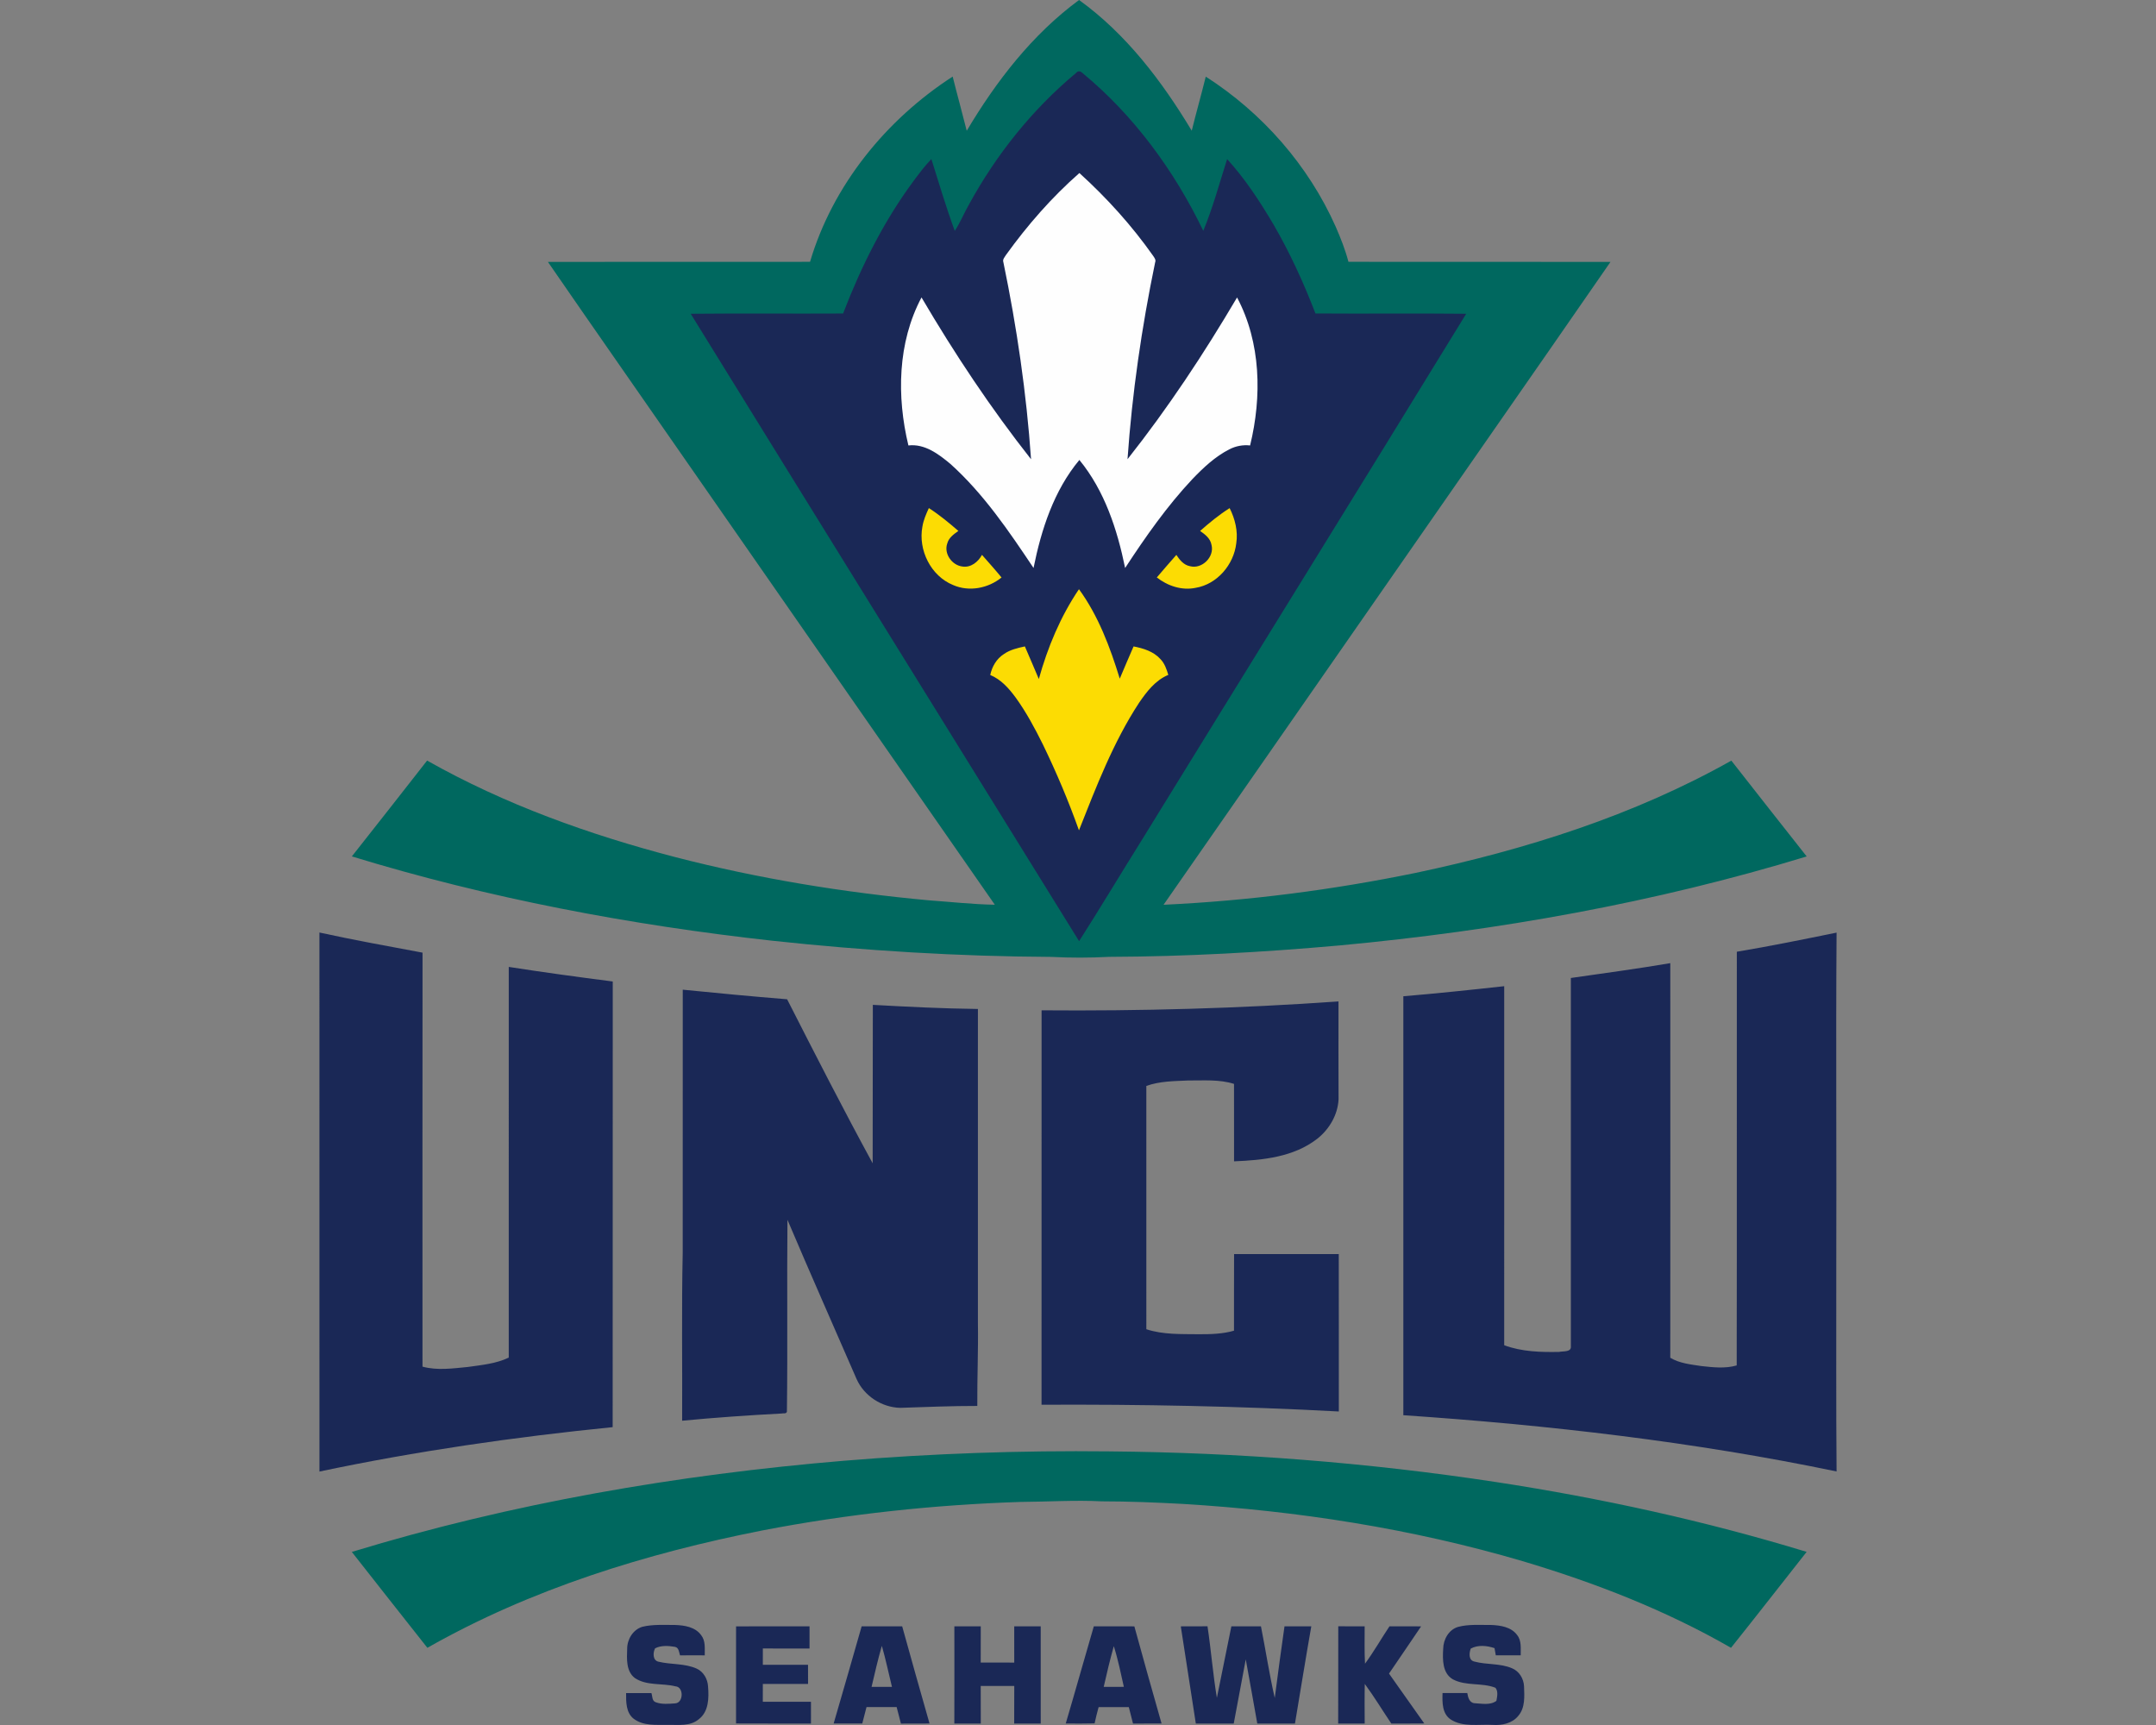
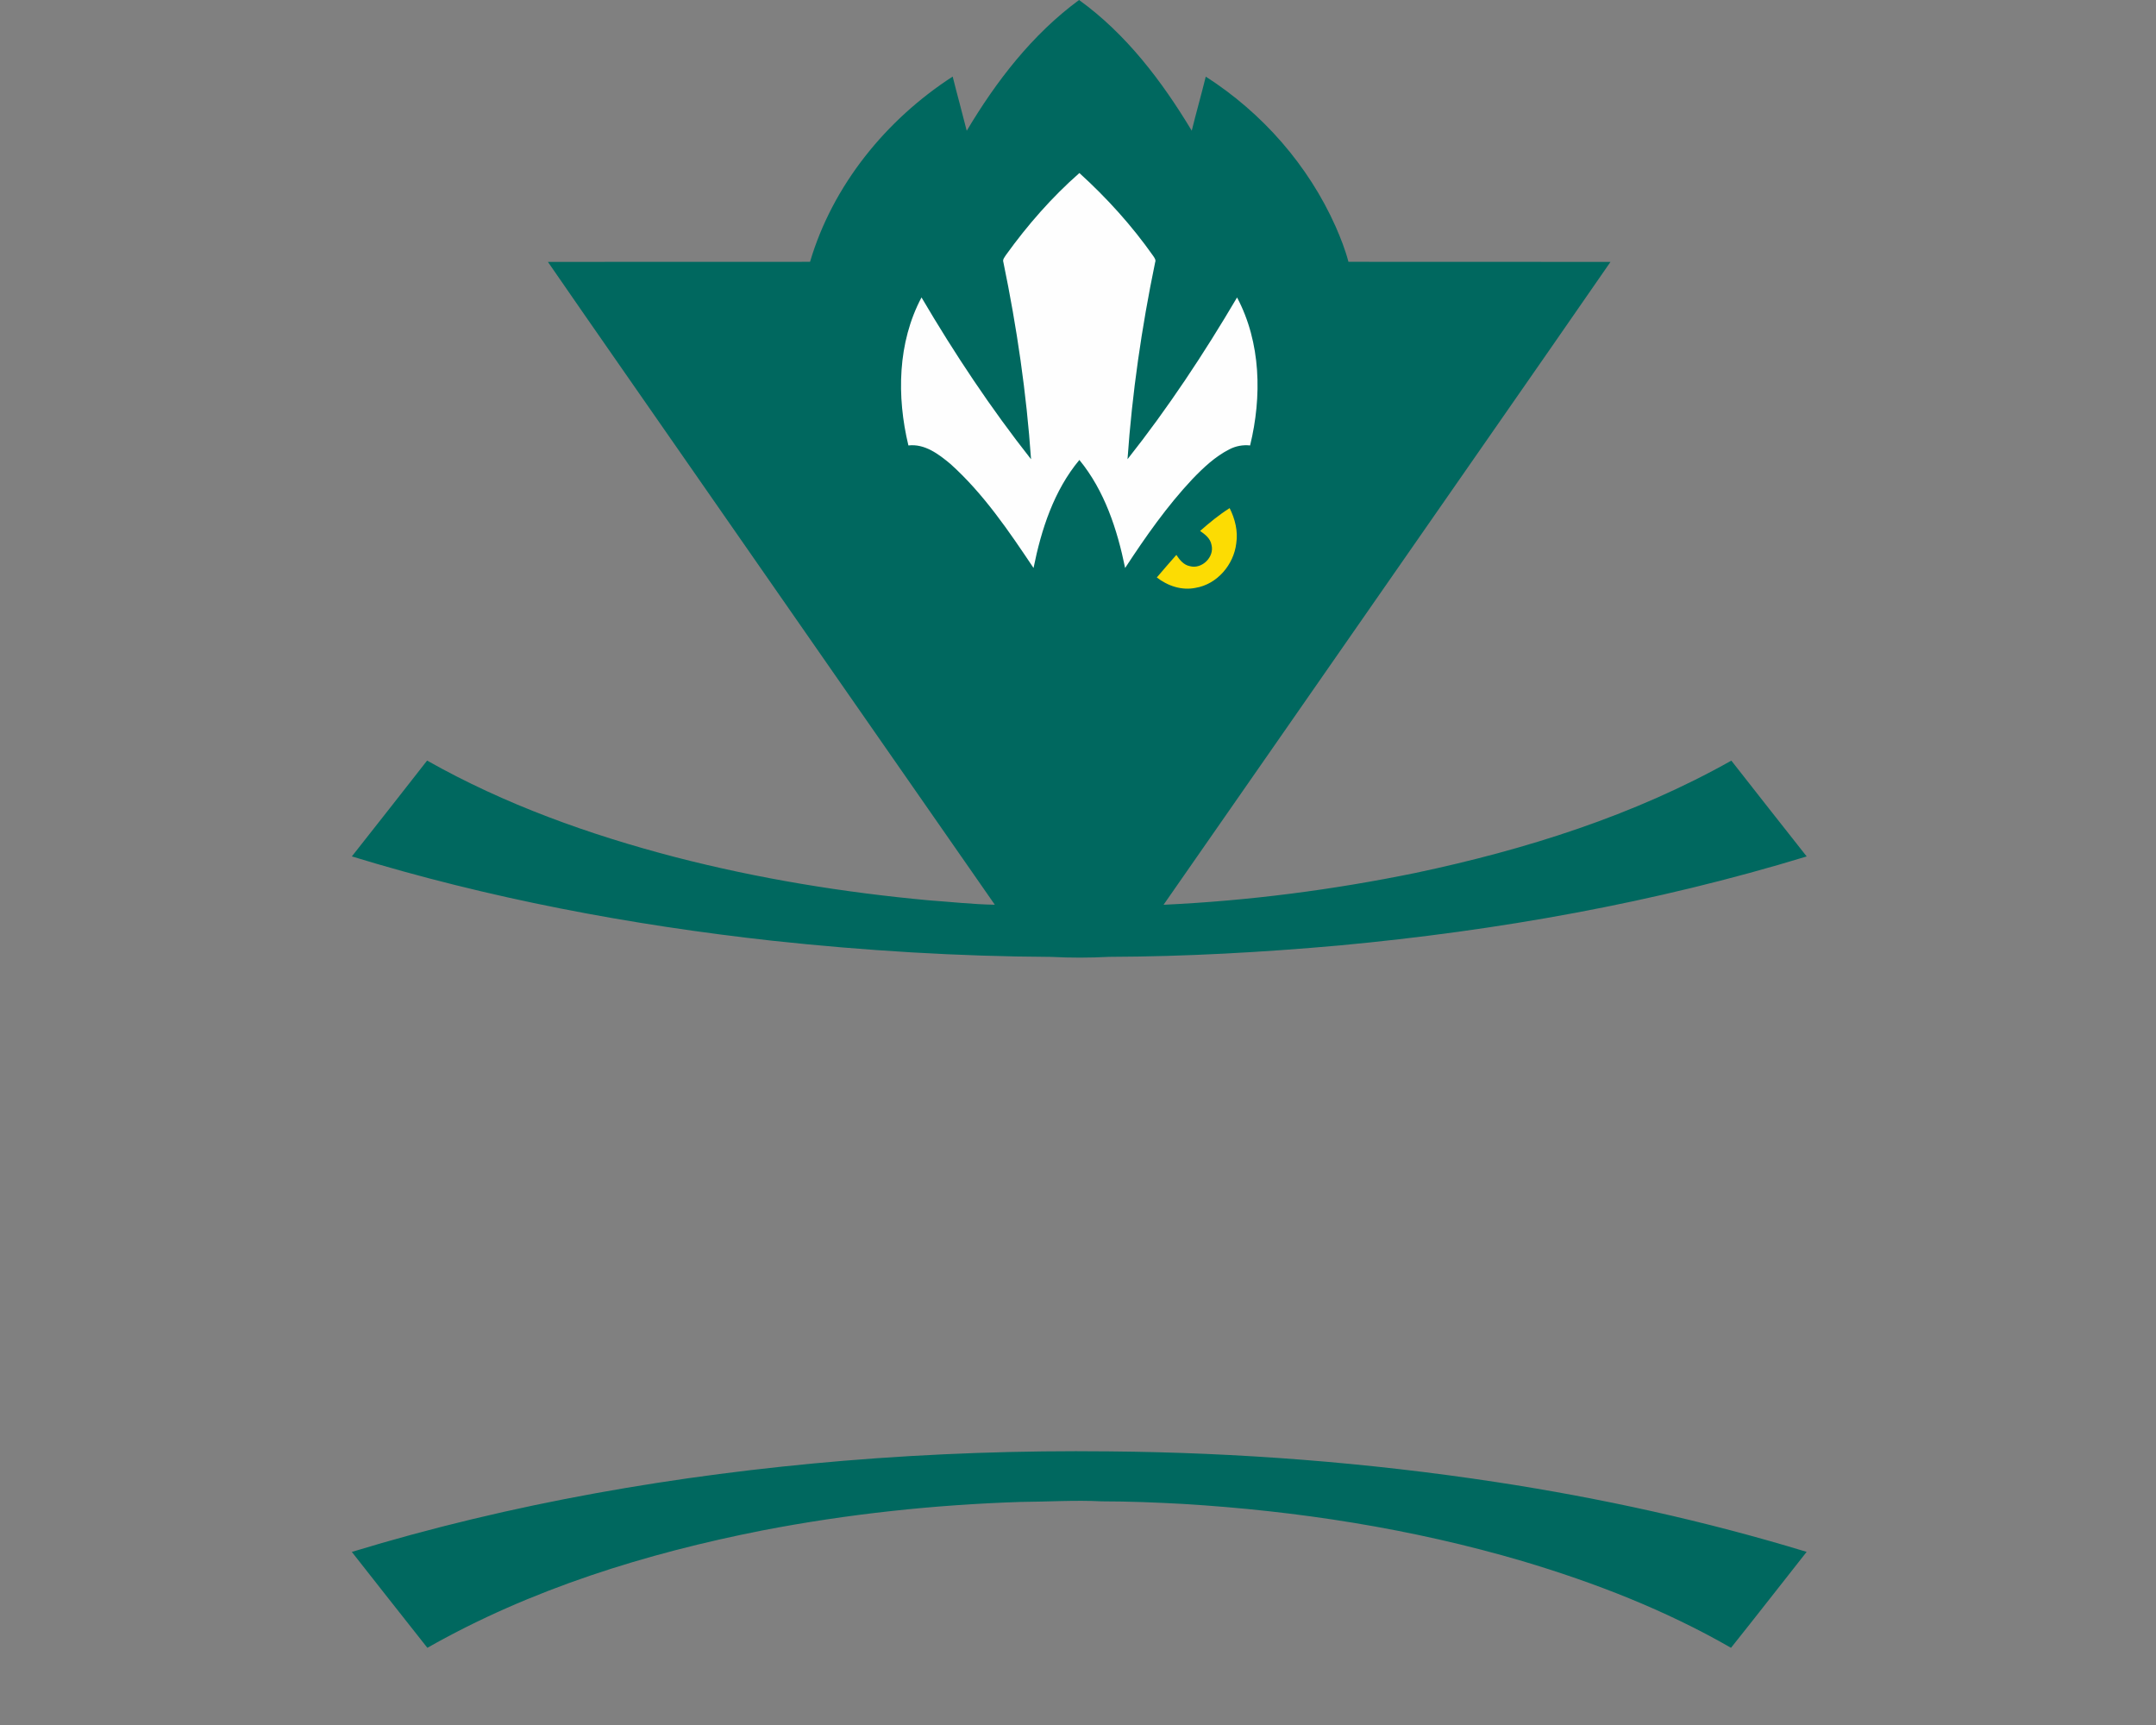
<svg xmlns="http://www.w3.org/2000/svg" xml:space="preserve" width="2000px" height="1600px" version="1.1" style="shape-rendering:geometricPrecision; text-rendering:geometricPrecision; image-rendering:optimizeQuality; fill-rule:evenodd; clip-rule:evenodd" viewBox="0 0 2000 1600">
  <rect x="0" y="0" width="2000" height="1600" fill="#808080" stroke="none" />
  <defs>
    <style type="text/css">
   
    .fil0 {fill:#00685F;fill-rule:nonzero}
    .fil1 {fill:#1A2856;fill-rule:nonzero}
    .fil3 {fill:#FCDC03;fill-rule:nonzero}
    .fil2 {fill:#FEFEFE;fill-rule:nonzero}
   
  </style>
  </defs>
  <g id="Capa_x0020_1">
    <g id="NC_x0020_Wilmington_x0020_Seahawks.cdr">
      <path class="fil0" d="M896.78 121.29c27.36,-45.98 60.8,-89.37 104.21,-121.29 43.77,31.57 76.93,75.38 104.52,121.22 4.14,-16.77 8.89,-33.38 13.01,-50.15 52.38,33.55 95.17,82.22 120.5,139.12 4.65,10.63 8.91,21.43 11.86,32.66 81.03,0.13 162.06,-0.04 243.08,0.08 -74.5,107.78 -149.6,215.16 -224.3,322.8 -63.45,91.14 -126.77,182.39 -190.29,273.48 78.65,-3.66 157.02,-13.78 234.13,-29.63 101.48,-21.46 201.84,-53.01 292.57,-104.07 23.2,29.69 46.55,59.27 69.9,88.87 -140.92,43.02 -286.68,68.88 -433.25,82.54 -71.14,6.33 -142.52,10.36 -213.96,10.59 -17.73,0.93 -35.55,0.98 -53.29,0.05 -86.55,-0.43 -173.03,-5.73 -259.07,-15 -131.93,-14.6 -263,-39.3 -390,-78.21 23.26,-29.63 46.7,-59.15 69.81,-88.89 71.97,40.68 150.42,68.74 230.24,89.55 77.16,19.95 156.06,32.81 235.38,40.09 20.34,1.44 40.62,3.74 61.01,4.07 -92.45,-132.71 -184.71,-265.54 -277.09,-398.3 -45.78,-66.03 -91.91,-131.8 -137.49,-197.96 81.06,-0.06 162.11,0.07 243.17,-0.06 20.98,-70.99 70.55,-131.87 132.31,-171.83 4.19,16.8 8.85,33.48 13.04,50.27zm-113.67 1233.59c81.69,-6.75 163.7,-9.57 245.65,-8.67 120.13,1.04 240.21,10.34 358.98,28.43 97.39,14.9 193.89,36.03 288.18,64.77 -23.39,29.66 -46.6,59.48 -70.17,88.99 -60.69,-34.93 -126.42,-60.46 -193.42,-80.41 -102.49,-30.14 -208.68,-46.63 -315.2,-53.06 -24.97,-1.37 -49.96,-2.37 -74.98,-2.39 -25.05,-1.28 -50.12,0.39 -75.19,0.54 -80.37,2.62 -160.61,11.19 -239.59,26.42 -108,21.28 -214.84,54.32 -310.93,108.9 -23.48,-29.55 -46.7,-59.31 -70.08,-88.94 148.47,-45.28 302.24,-71.65 456.75,-84.58z" />
-       <path class="fil1" d="M998.35 67.54c1.59,-2.02 3.88,-1.62 5.59,0 47.92,39.55 85.4,90.76 112.29,146.56 8.92,-21.59 15.02,-44.27 22.1,-66.54 16.62,18.22 30.21,39.03 42.76,60.2 15.41,26.47 28.19,54.41 39.18,82.99 46.61,0.35 93.23,-0.22 139.84,0.28 -100.19,163.38 -201.25,326.23 -301.73,489.44 -19.23,30.76 -37.85,61.91 -57.37,92.48 -120.13,-193.96 -240.43,-387.81 -360.28,-581.92 47.11,-0.48 94.25,0.02 141.36,-0.25 16.59,-43.22 37.45,-85.08 64.99,-122.41 5.33,-7.18 10.67,-14.38 16.9,-20.82 6.98,22.28 13.66,44.67 21.7,66.6 5.11,-7.68 8.5,-16.33 13.09,-24.31 25.32,-46.39 58.91,-88.46 99.58,-122.3zm-32.13 869.57c91.89,0.76 183.77,-1.77 275.43,-8.25 0,30.28 -0.09,60.57 0.06,90.85 -0.73,14.33 -8.6,27.74 -19.75,36.52 -21.78,17.01 -50.53,19.88 -77.2,20.95 -0.08,-23.94 -0.02,-47.87 -0.03,-71.82 -13.67,-4.36 -28.23,-3.06 -42.36,-3.17 -13.04,0.61 -26.54,0.55 -38.98,5.07 0.08,75.21 0.03,150.44 0.01,225.65 15.72,5.19 32.64,4.41 48.97,4.64 10.83,0.03 21.87,-0.27 32.34,-3.29 0.08,-23.7 -0.08,-47.38 0.08,-71.07 32.37,0.05 64.74,0.04 97.11,0 0.13,48.67 0.01,97.34 0.05,146.01 -91.83,-4.93 -183.81,-6.71 -275.77,-6.26 0.09,-121.94 0.02,-243.88 0.04,-365.83zm-332.87 -19.14c32.25,3.23 64.51,6.28 96.82,8.89 25.95,50.97 51.99,101.93 79.36,152.15 0.12,-48.98 0.02,-97.99 0.15,-146.97 32.47,1.8 64.96,3.44 97.48,3.82 0.01,97.06 0,194.1 0,291.13 0.4,25.71 -0.74,51.38 -0.57,77.07 -23.87,-0.04 -47.74,1 -71.57,1.77 -17.1,-0.44 -33.4,-11.01 -40.4,-26.68 -21.4,-49.25 -43.18,-98.32 -64.15,-147.76 -0.55,59.33 0.25,118.67 -0.5,177.99 -0.61,2.28 -3.39,1.24 -5.06,1.72 -30.75,1.61 -61.49,3.75 -92.13,6.67 0.28,-51.98 -0.59,-103.97 0.53,-155.93 0,-81.29 -0.05,-162.58 0.04,-243.87zm977.81 -35.2c30.98,-5.16 61.77,-11.48 92.53,-17.73 -0.77,104.44 0.08,208.91 -0.28,313.35 0.08,62.15 -0.24,124.3 0.28,186.45 -132.41,-27.56 -267.05,-43.05 -401.9,-52.18 0.02,-129.53 0.04,-259.07 0,-388.59 31.23,-2.61 62.42,-5.91 93.58,-9.34 -0.01,111.01 0,222.01 -0.01,333.02 16.2,6.05 33.9,6.55 51,6.2 3.59,-0.85 11.44,0.43 10.84,-5.21 0.02,-113.87 0.05,-227.75 -0.01,-341.62 30.76,-4.41 61.58,-8.55 92.24,-13.76 0.05,122 0.09,244.01 -0.02,366.02 8.64,5.19 18.86,6.16 28.62,7.67 10.92,1.18 22.26,2.55 33.01,-0.56 0.24,-127.9 0,-255.8 0.12,-383.72zm-1314.83 -17.82c31.74,6.94 63.7,12.69 95.64,18.67 -0.14,127.99 -0.05,255.99 -0.05,383.99 13.74,3.74 28.17,1.64 42.12,0.3 12.81,-1.83 26.07,-3 37.9,-8.68 0.03,-120.79 0,-241.59 0.01,-362.38 32.09,5.01 64.27,9.38 96.47,13.52 -0.1,137.8 0.05,275.57 -0.08,413.36 -91.26,9.15 -182.23,22.25 -271.99,41.19 -0.05,-166.67 -0.05,-333.32 -0.02,-499.97zm945.02 733.7c0.15,-30.07 -0.02,-60.15 0.08,-90.21 8.17,0.07 16.32,0.03 24.49,0.05 0.05,11.54 -0.35,23.1 0.33,34.64 8.2,-11.12 15,-23.2 22.7,-34.67 9.77,0.05 19.56,-0.02 29.33,0.05 -9.84,14.64 -19.86,29.19 -29.77,43.8 11.03,15.34 21.68,30.94 32.71,46.27 -10.19,0.15 -20.38,0 -30.57,0.1 -8.25,-12.24 -15.88,-24.9 -24.62,-36.79 -0.28,12.24 -0.15,24.5 -0.08,36.76 -8.2,0 -16.4,0 -24.6,0zm-145.99 -90.14c8.25,-0.05 16.51,0 24.78,-0.07 3.31,22.06 5.03,44.36 8.69,66.37 4.49,-22.09 9,-44.21 13.44,-66.32 9.14,-0.02 18.29,0.02 27.44,-0.03 4.41,22.13 7.75,44.49 12.8,66.47 2.89,-22.18 5.89,-44.34 9.05,-66.47 8.28,0.03 16.57,0.01 24.85,0.03 -5.28,30.01 -10.07,60.13 -15.15,90.19 -11.66,-0.07 -23.3,-0.02 -34.95,-0.03 -3.56,-19.85 -7.02,-39.69 -10.69,-59.5 -3.66,19.86 -7.37,39.7 -11.16,59.53 -11.73,-0.05 -23.45,-0.03 -35.16,-0.02 -4.73,-30.04 -9.2,-60.12 -13.94,-90.15zm-106.73 90.09c8.9,-29.98 17.24,-60.13 26.05,-90.14 12.53,0.06 25.06,-0.02 37.6,0.05 8.22,30.08 16.72,60.09 25.24,90.1 -8.84,0.07 -17.67,0 -26.49,0.05 -1.36,-5.07 -2.62,-10.17 -3.89,-15.25 -9.34,-0.05 -18.68,-0.05 -28.01,-0.01 -1.32,5.01 -2.69,10 -3.73,15.1 -8.92,0.26 -17.85,0.15 -26.77,0.1zm44.58 -71.72l0 0c-3.48,12.49 -6.53,25.1 -9.36,37.76 6.23,-0.05 12.46,-0.03 18.69,-0.03 -2.85,-12.63 -5.39,-25.41 -9.33,-37.73zm-259.87 71.72c8.82,-30 17.32,-60.1 25.97,-90.14 12.53,0.05 25.06,0 37.6,0.03 8.42,30.06 16.7,60.16 25.37,90.14 -8.85,0.03 -17.7,-0.02 -26.54,0.07 -1.34,-5.11 -2.57,-10.24 -3.96,-15.32 -9.32,-0.02 -18.64,0 -27.96,-0.02 -1.33,5.08 -2.67,10.16 -3.94,15.27 -8.85,0.02 -17.7,0.05 -26.54,-0.03zm44.7 -72.01l0 0c-3.66,12.55 -6.53,25.32 -9.54,38.05 6.29,-0.05 12.61,-0.05 18.92,-0.02 -3.14,-12.67 -5.74,-25.5 -9.38,-38.03zm-135.24 -18.07c22.71,-0.1 45.45,0 68.16,-0.05 0,6.85 0,13.71 0,20.6 -14.45,-0.05 -28.88,-0.02 -43.31,-0.04 -0.01,5.03 -0.01,10.07 -0.01,15.12 13.98,0.03 27.95,0 41.93,0.01 0,5.92 0.02,11.85 0.02,17.78 -14,-0.05 -27.97,-0.02 -41.95,-0.02 0,5.49 0,11 -0.02,16.52 14.9,0.01 29.78,-0.02 44.66,0.01 -0.03,6.72 -0.03,13.45 0.02,20.2 -23.17,-0.05 -46.35,0.08 -69.52,-0.07 0.07,-30.01 0.02,-60.04 0.02,-90.06zm669.72 0.5c9.95,-2.67 20.36,-1.68 30.54,-1.82 8.7,0.34 18.76,1.77 24.29,9.34 4.29,5.33 3.21,12.48 3.34,18.84 -7.72,-0.05 -15.43,-0.07 -23.13,-0.02 -0.4,-2.24 -0.79,-4.46 -1.17,-6.65 -7,-2.38 -15.37,-3.23 -22.05,0.41 -1.55,4.02 -2.17,10.84 3.32,12.02 11.41,3.11 23.89,1.49 34.91,6.21 6.75,2.73 10.89,9.69 11.21,16.81 0.3,9.23 1.18,19.82 -5.33,27.34 -5.68,7.05 -15.2,9 -23.82,8.4 -12.94,-0.74 -27.39,2.39 -38.93,-5.06 -8,-5.38 -7.8,-15.94 -7.53,-24.49 7.65,-0.03 15.3,-0.03 22.96,0 0.65,3.88 1.87,8.97 6.65,9.44 6.68,0.3 14.62,2.14 20.36,-2.2 0.69,-3.88 1.85,-8.87 -0.9,-12.13 -12.6,-4.98 -27.34,-1.34 -39.47,-7.82 -9.82,-5.64 -9.6,-18.39 -9,-28.26 0.1,-8.65 5.11,-17.77 13.75,-20.36zm-467.21 -0.55c8.17,0 16.32,0.02 24.49,0 -0.04,11.21 0,22.42 -0.04,33.62 10.37,-0.01 20.73,-0.03 31.1,0.02 0,-11.22 0,-22.43 -0.02,-33.64 8.19,0.02 16.37,0 24.57,0 0.07,30.07 0.02,60.13 0.02,90.18 -8.2,0 -16.42,0 -24.62,0 0.1,-11.63 0,-23.25 0.07,-34.86 -10.37,0 -20.75,0 -31.12,-0.02 0.04,11.63 -0.03,23.25 0.07,34.89 -8.19,-0.03 -16.37,-0.01 -24.55,-0.01 0.11,-30.07 0.06,-60.11 0.03,-90.18zm-289.41 0.42c9.94,-2.39 20.26,-1.64 30.4,-1.67 8.66,0.3 18.57,1.84 24.05,9.35 4.32,5.33 3.3,12.45 3.42,18.83 -7.65,-0.07 -15.3,-0.12 -22.93,0.03 -0.99,-2.91 -1,-7.17 -4.68,-7.92 -6.03,-1.02 -12.87,-1.52 -18.47,1.37 -2.02,3.86 -2.39,11.14 3.12,12.39 11.66,2.84 24.26,1.42 35.4,6.39 6.49,2.92 10.3,9.8 10.63,16.76 0.86,10.51 0.64,23.27 -8.65,30.25 -7.96,6.73 -18.97,5.03 -28.59,5.2 -10.71,-0.12 -22.77,1.17 -31.82,-5.72 -7.11,-5.59 -7.03,-15.58 -6.98,-23.78 7.82,-0.05 15.65,-0.05 23.48,0 1.01,2.81 0.44,7.27 3.93,8.48 5.74,2.19 12.17,1.49 18.19,1.07 7.75,-0.51 8.03,-15.35 0.15,-15.8 -12.4,-3.1 -26.53,-0.31 -37.6,-7.66 -8.33,-6.35 -7.46,-17.97 -7.15,-27.28 0.02,-8.77 5.48,-17.7 14.1,-20.29z" />
      <path class="fil2" d="M933.25 236.4c19.89,-27.61 42.44,-53.43 68.04,-75.91 25.44,23.1 48.64,48.72 68.43,76.83 1.18,1.79 2.79,3.74 1.83,6.05 -12.47,60.21 -21.34,121.22 -25.62,182.56 37.52,-47.41 70.94,-97.97 101.62,-150.03 22.21,41.86 23.15,92.01 12.09,137.27 -6.61,-0.73 -13.31,0.52 -19.21,3.59 -13.17,6.67 -24.05,16.96 -34.2,27.5 -23.7,25.2 -43.61,53.68 -62.52,82.57 -7.28,-35.66 -19.04,-71.7 -42.44,-100.21 -23.63,28.33 -35.36,64.55 -42.52,100.21 -22.88,-34.19 -46.28,-68.76 -77.05,-96.47 -10.94,-9.12 -23.9,-18.97 -39.03,-17.19 -10.92,-45.28 -10.1,-95.43 12.16,-137.29 30.63,52.13 64.17,102.6 101.61,150.09 -4.25,-61.42 -13.19,-122.49 -25.67,-182.77 -0.95,-2.61 1.26,-4.75 2.48,-6.8z" />
-       <path class="fil3" d="M861.64 471.26c9.74,6.25 18.64,13.63 27.38,21.2 -4.19,3 -8.87,6.23 -10.26,11.5 -3.47,9.54 4.36,20.48 14.18,21.53 7.74,1.17 14.5,-4.37 17.98,-10.83 6.09,6.96 12.29,13.82 18.15,20.99 -12.38,10.05 -30.08,13.49 -44.91,7 -20.7,-8.4 -32.57,-32.5 -28.51,-54.15 0.98,-6.05 3.44,-11.71 5.99,-17.24z" />
      <path class="fil3" d="M1113.26 492.49c8.67,-7.65 17.6,-15.01 27.41,-21.19 5.02,10.05 7.88,21.43 6.14,32.66 -2.28,19.78 -17.73,37.97 -37.71,41.28 -12.74,2.65 -25.92,-1.76 -35.99,-9.63 5.96,-7.06 12.06,-13.99 18.14,-20.92 3,4.62 6.83,9.4 12.61,10.47 11.12,3.04 22.96,-8.67 19.97,-19.82 -1.03,-5.87 -5.94,-9.71 -10.57,-12.85z" />
-       <path class="fil3" d="M1000.89 546.51c18.05,24.76 28.91,53.89 37.85,82.97 4.3,-9.95 8.38,-19.99 12.81,-29.9 9.03,1.76 18.5,4.63 24.87,11.71 3.95,4.01 5.76,9.44 7.36,14.7 -11.96,4.94 -20.03,15.52 -27.12,25.86 -23.99,36.62 -39.7,77.81 -55.77,118.31 -9.67,-27.16 -20.9,-53.76 -33.49,-79.7 -7.41,-14.96 -15.35,-29.76 -25.14,-43.34 -6.28,-8.55 -13.62,-16.89 -23.66,-21.03 1.62,-7.78 5.84,-15.08 12.66,-19.42 5.74,-4.05 12.71,-5.62 19.46,-7.09 4.42,10.04 8.6,20.18 12.94,30.25 8.18,-29.41 20.08,-57.99 37.23,-83.32z" />
    </g>
  </g>
</svg>